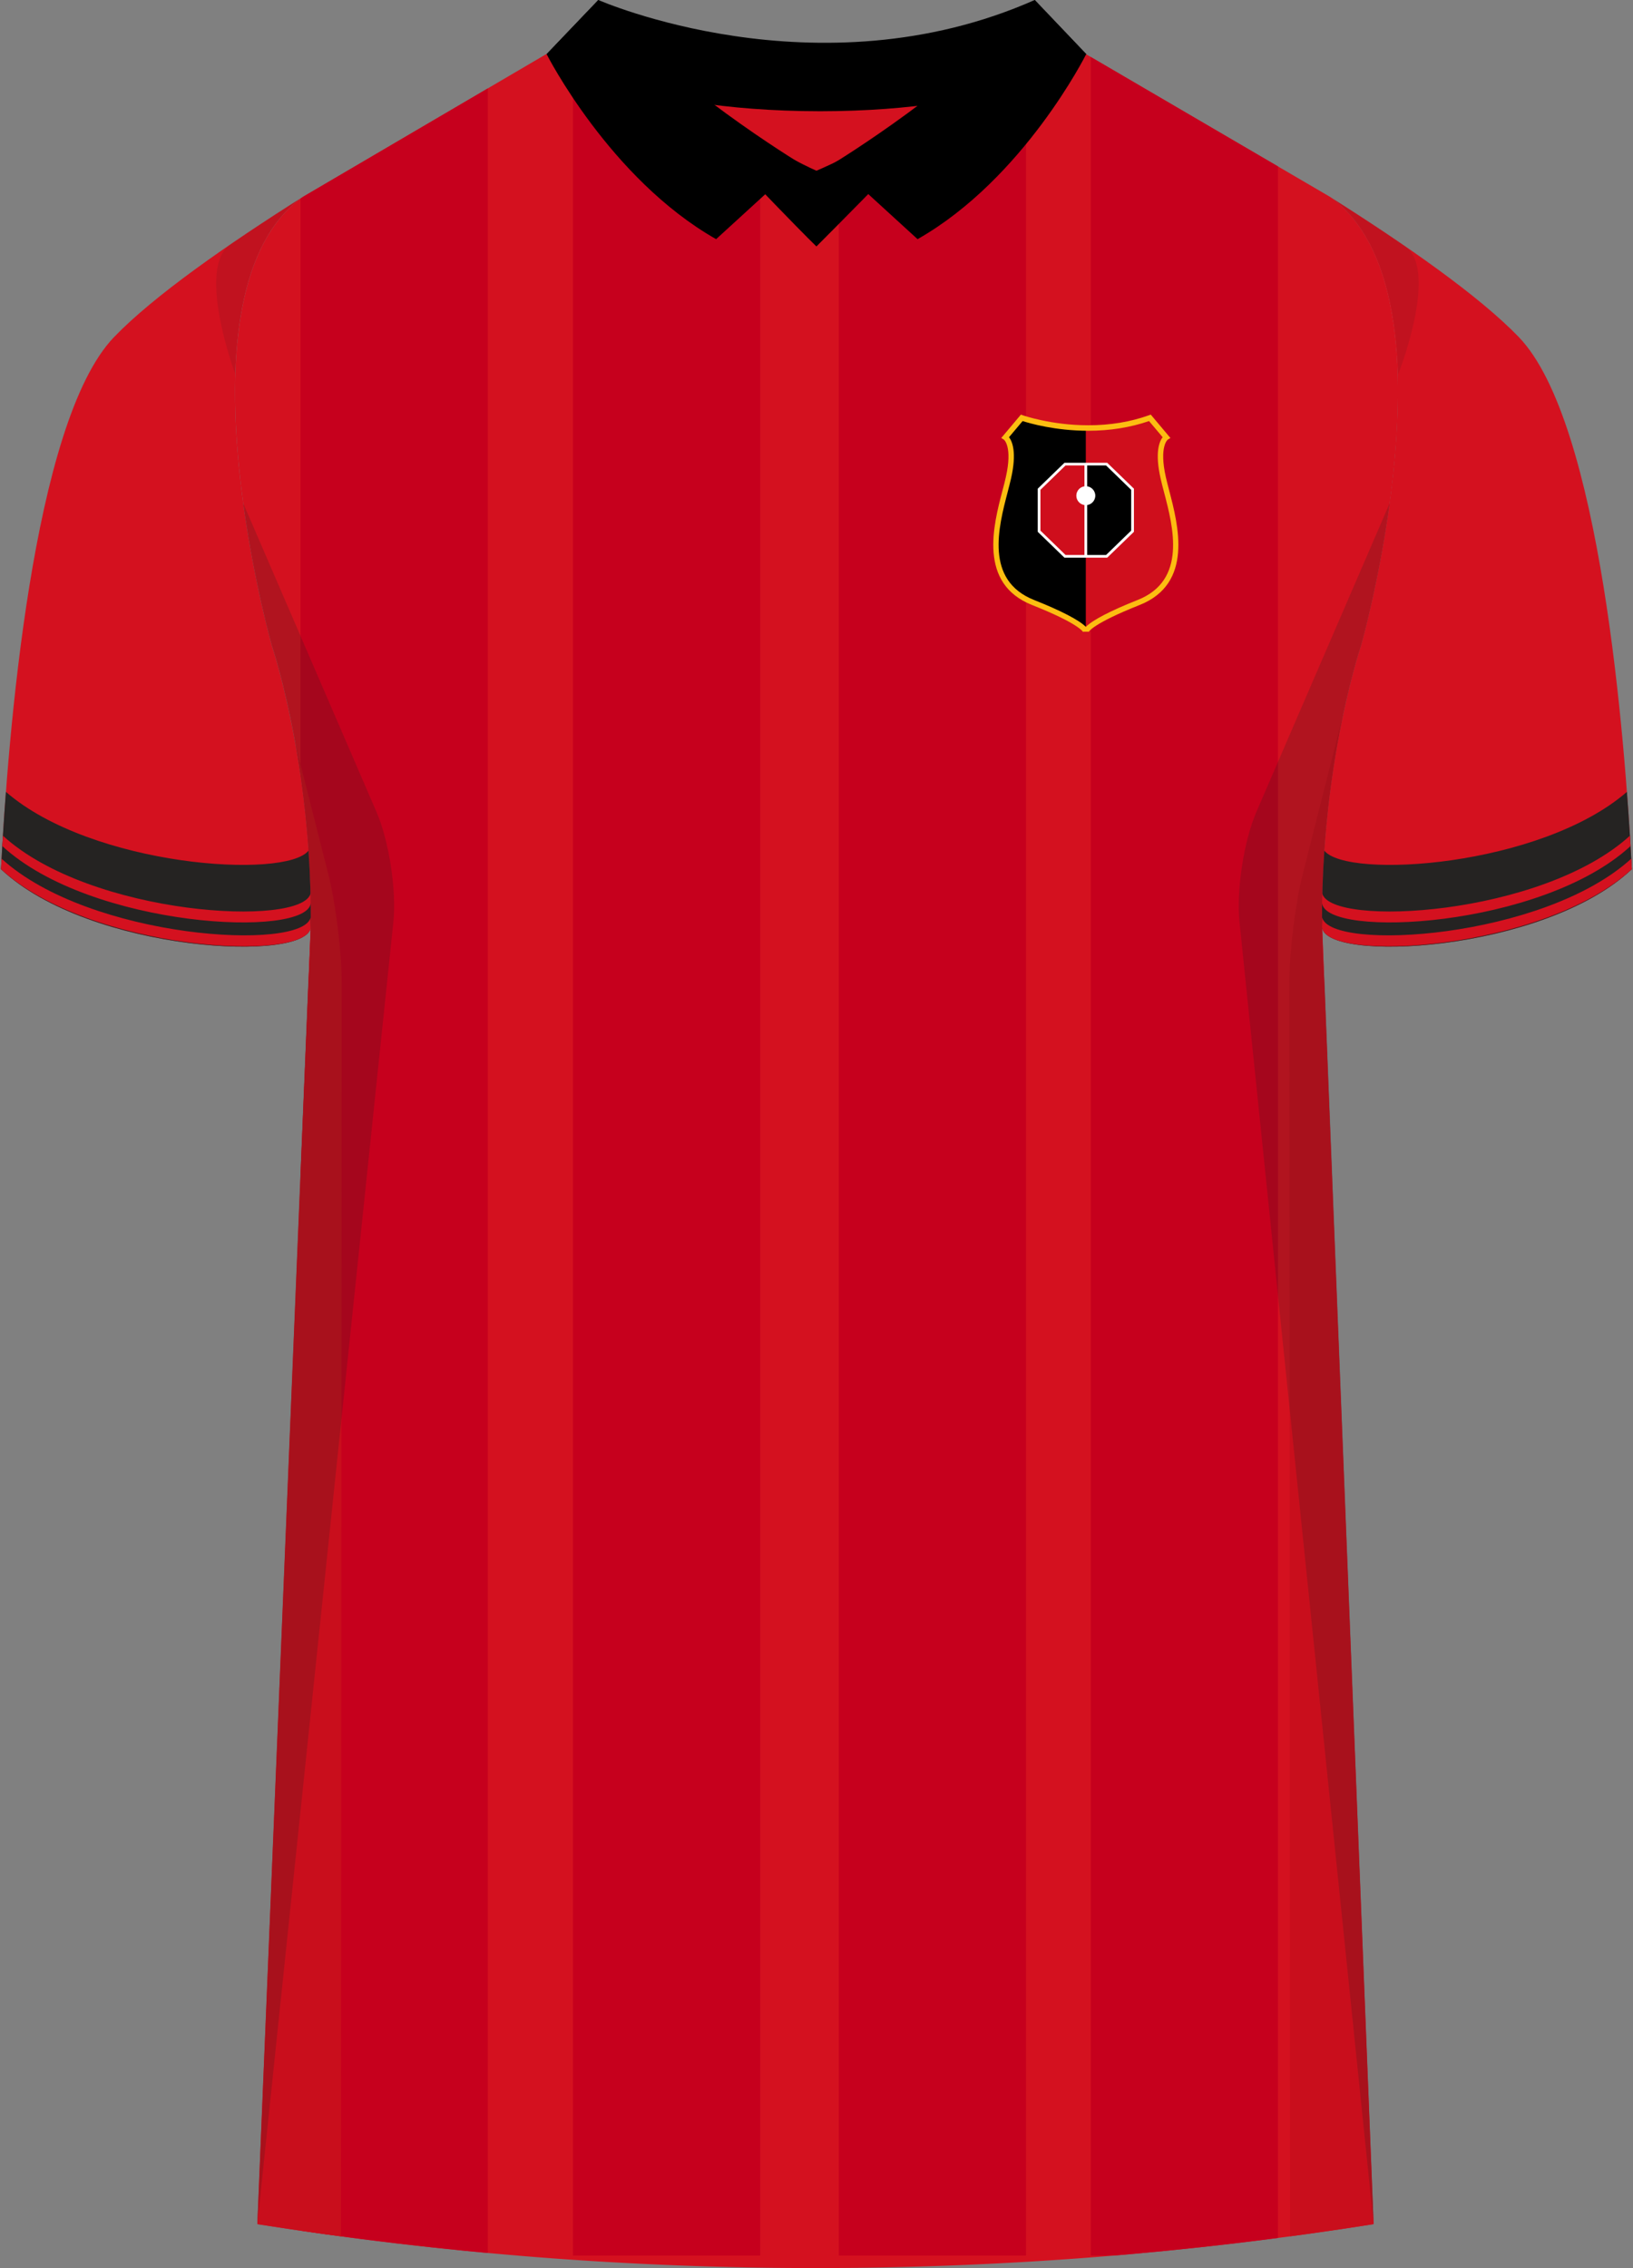
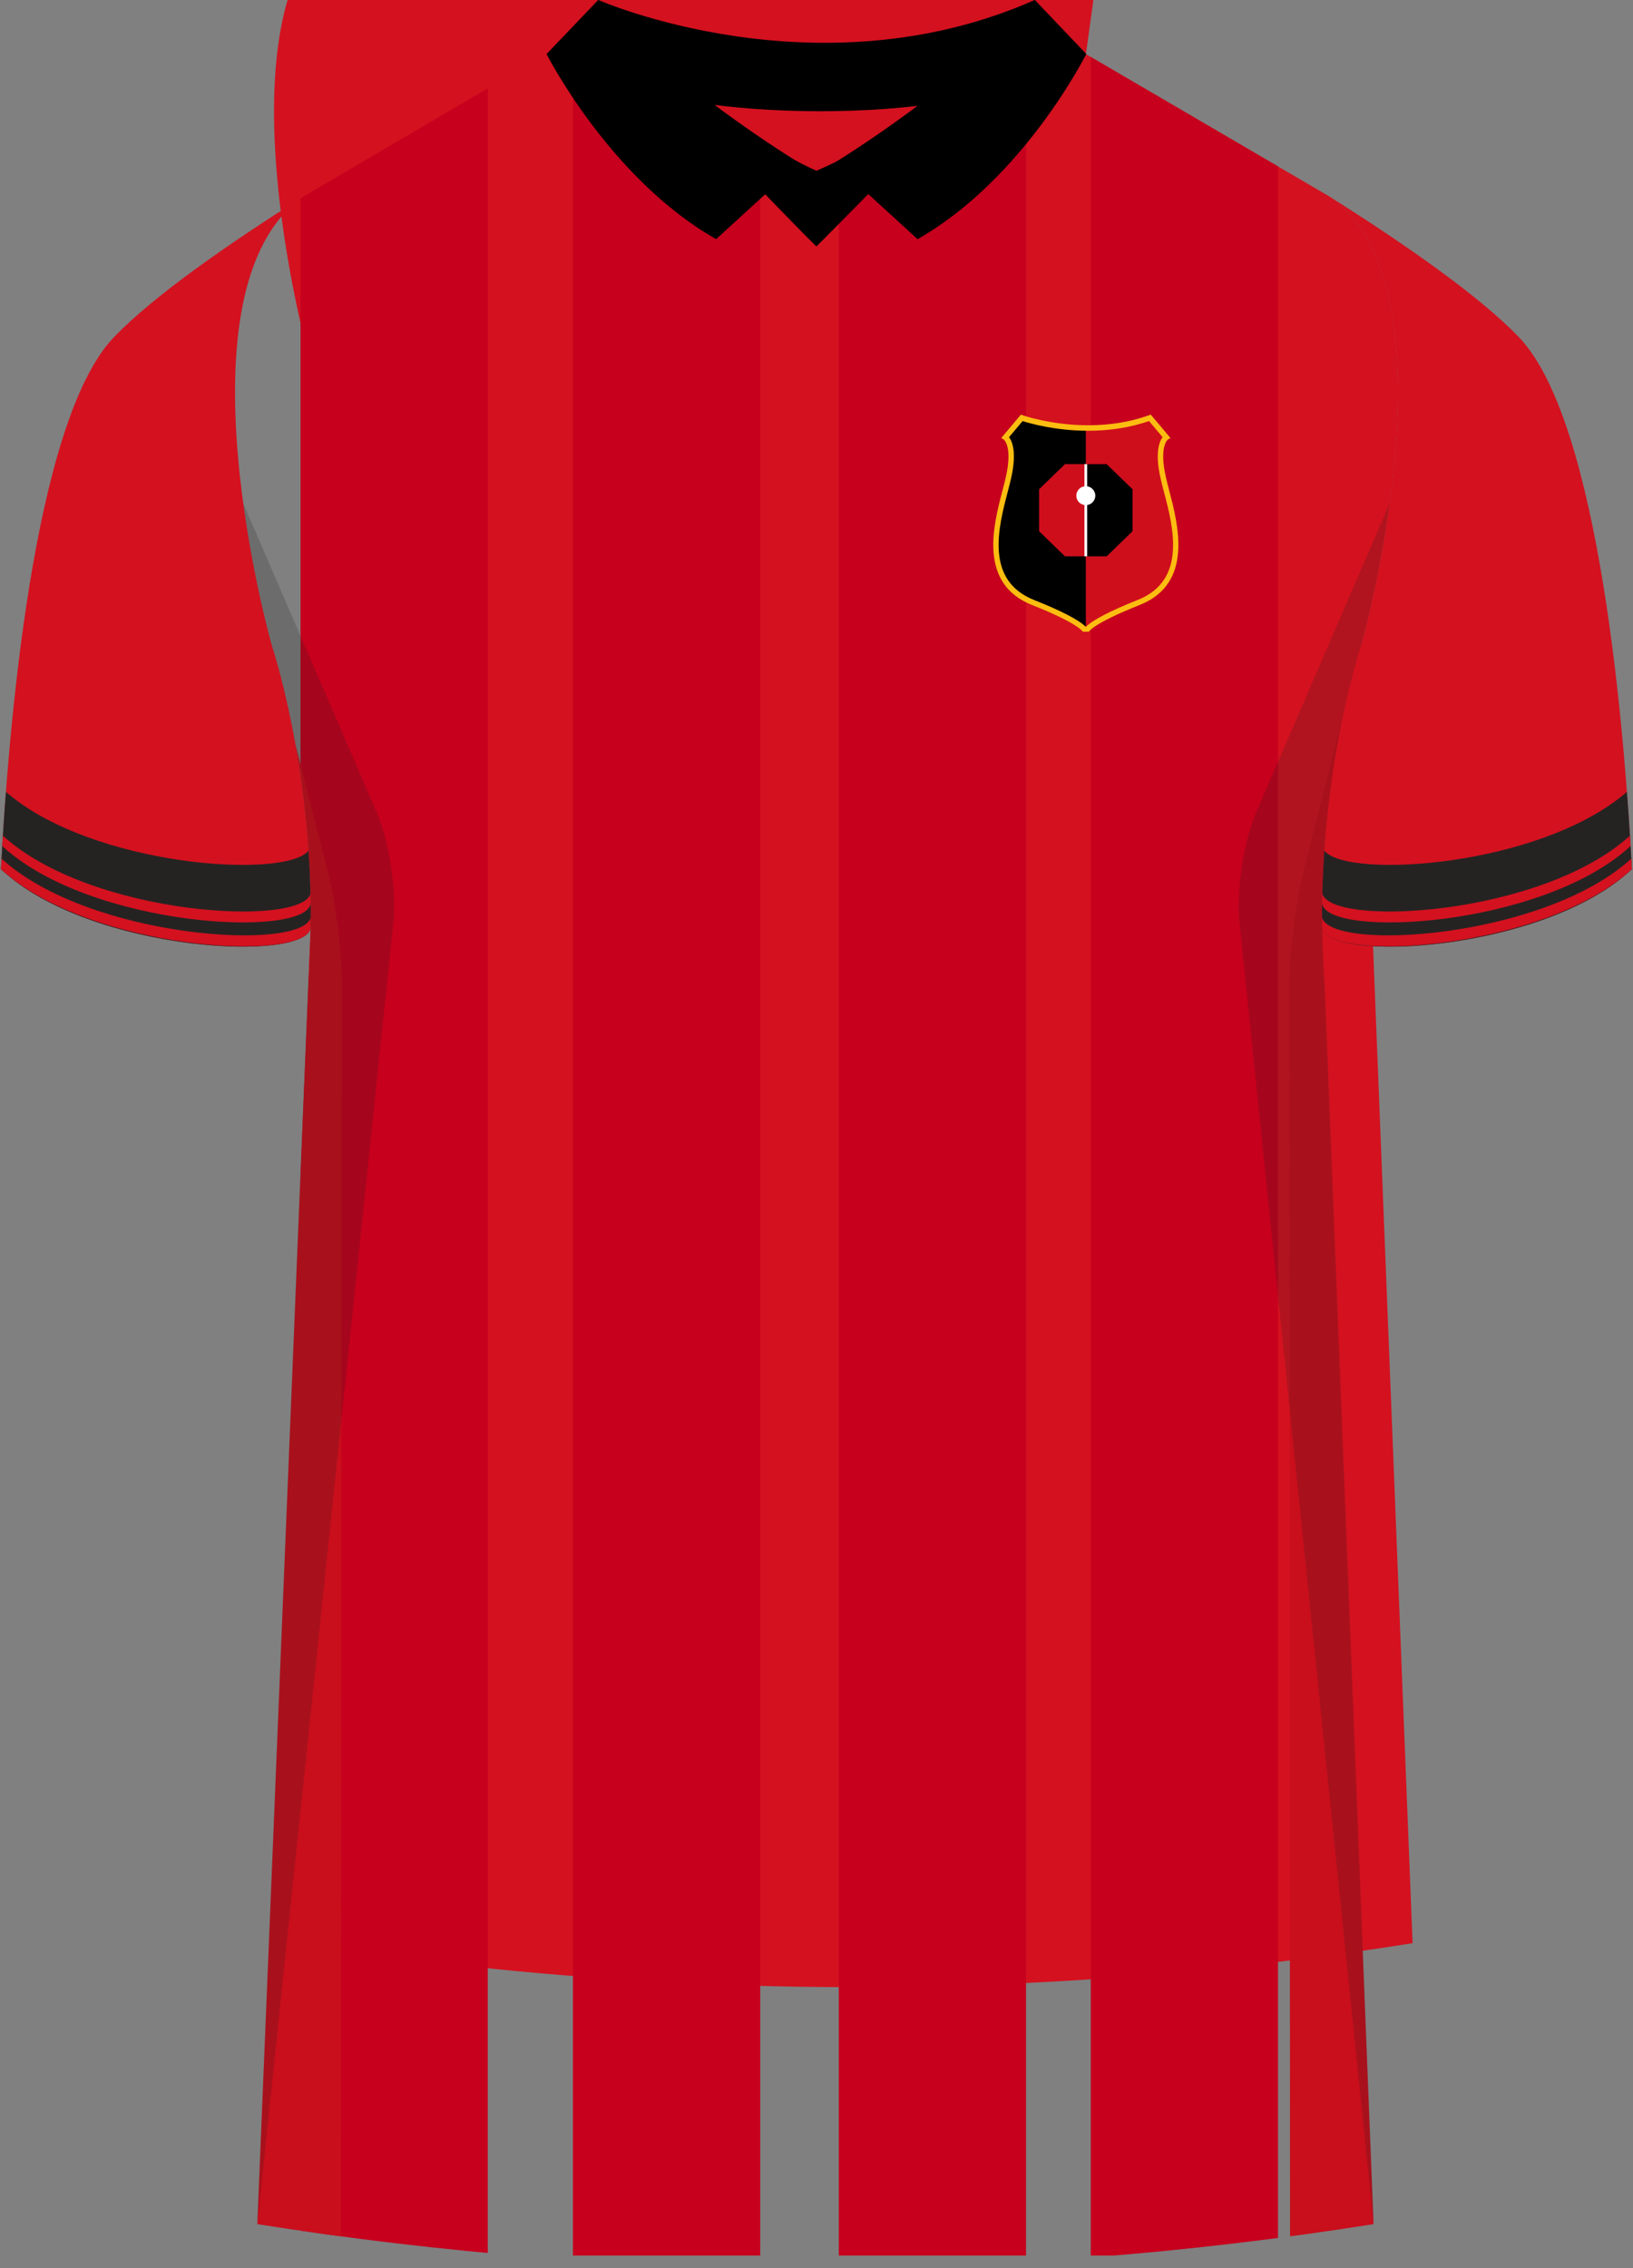
<svg xmlns="http://www.w3.org/2000/svg" viewBox="0 0 360 500">
  <rect x="0" y="0" width="360" height="500" fill="#808080" stroke="none" />
  <defs>
    <clipPath id="clippath">
      <path id="Body-2" d="m239.39 11.93 53.76 31.43c29.13 20.49 6.91 98.93 6.91 98.93s-8.95 26.4-8.59 61.93l11.35 286.08a786.54 786.54 0 0 1-246.07 0l11.77-286.08c.37-35.53-8.59-61.93-8.59-61.93s-22.22-78.45 6.91-98.93l53.58-31.43h118.96Z" class="cls-6" data-name="Body" />
    </clipPath>
    <clipPath id="clippath-1">
      <path id="Body-3" d="m238.75 11.56 54.38 31.8c29.13 20.49 6.91 98.93 6.91 98.93s-8.95 26.4-8.59 61.93L302.8 490.3a786.54 786.54 0 0 1-246.07 0L68.5 204.22c.37-35.53-8.59-61.93-8.59-61.93s-22.22-78.45 6.91-98.93l54.21-31.8 59.68 12.95 58.04-12.95Z" class="cls-1" data-name="Body" />
    </clipPath>
    <style>.cls-1{fill:none}.cls-2{clip-path:url(#clippath)}.cls-3{fill:#fff}.cls-4{fill:#fcbd11}.cls-5{fill:#cf0e1c}.cls-6{fill:#d4111f}.cls-7{fill:#c90e1c}.cls-8{fill:#c6001d}.cls-9{fill:#252322}.cls-10,.cls-11{fill:#231f20}.cls-12{clip-path:url(#clippath-1)}.cls-13{isolation:isolate}.cls-14{mix-blend-mode:multiply;opacity:.2}.cls-11{opacity:.5}</style>
  </defs>
  <g class="cls-13">
    <g id="Laag_1" data-name="Laag 1">
      <g id="Rennes">
        <g id="Jersey_Pattern" data-name="Jersey Pattern">
-           <path id="Body" d="m239.39 11.93 53.76 31.43c29.13 20.49 6.91 98.93 6.91 98.93s-8.95 26.4-8.59 61.93l11.35 286.08a786.54 786.54 0 0 1-246.07 0l11.77-286.08c.37-35.53-8.59-61.93-8.59-61.93s-22.22-78.45 6.91-98.93l53.58-31.43h118.96Z" class="cls-6" />
+           <path id="Body" d="m239.39 11.93 53.76 31.43c29.13 20.49 6.91 98.93 6.91 98.93l11.35 286.08a786.54 786.54 0 0 1-246.07 0l11.77-286.08c.37-35.53-8.59-61.93-8.59-61.93s-22.22-78.45 6.91-98.93l53.58-31.43h118.96Z" class="cls-6" />
          <g class="cls-2">
            <path d="M126.31-13.45h41.28v510.67h-41.28zM184.91-13.45h41.28v510.67h-41.28zM240.46-13.45h41.28v510.67h-41.28zM66.25-13.45h41.28v510.67H66.25z" class="cls-8" />
          </g>
        </g>
        <g id="Side_Stripes" data-name="Side Stripes">
          <g class="cls-12">
            <g>
              <path d="m296.18 157.19-8.99 35.54c-1.62 6.41-2.94 17.05-2.94 23.66l.15 281.43h23.75l-11.97-340.63M63.39 157.19l8.99 35.54c1.62 6.41 2.94 17.05 2.94 23.66l-.15 281.43H51.42l11.97-340.63" class="cls-7" />
            </g>
          </g>
        </g>
        <g id="Sleeves">
          <g>
            <path d="M291.46 204.23c.09 8.13 48.73 5.8 68.28-12.63-1.48-28.68-6.87-98.58-24.92-117.3-8.76-9.09-25-20.42-41.69-30.94 29.13 20.49 6.91 98.93 6.91 98.93s-8.95 26.4-8.59 61.93ZM68.51 204.23c-.08 8.13-48.73 5.8-68.28-12.63C1.7 162.92 7.1 93.02 25.15 74.3c8.76-9.09 24.99-20.42 41.68-30.94-29.13 20.49-6.91 98.93-6.91 98.93s8.95 26.4 8.59 61.93Z" class="cls-6" />
          </g>
        </g>
        <g id="Logo">
          <g>
            <g>
              <path d="m253.5 92.12 3.62 4.3s-2.37 1.47-.68 8.93c1.7 7.46 7.51 22.34-5.43 27.47-11.68 4.64-11.64 6.44-11.64 6.44s.04-1.81-11.64-6.44c-12.94-5.13-7.12-20.01-5.43-27.47 1.7-7.46-.68-8.93-.68-8.93l3.62-4.3s14.13 5.05 28.26 0Z" class="cls-5" />
              <path d="m225.24 92.12-3.62 4.3s2.37 1.47.68 8.93c-1.7 7.46-7.51 22.34 5.43 27.47 11.68 4.64 11.64 6.44 11.64 6.44v-44.9c-8.11-.09-14.13-2.24-14.13-2.24Z" />
            </g>
            <path d="M239.96 139.38s.02-.04.02-.12h-1.2c0 .08.02.12.02.12-.03-.07-.83-1.86-11.28-6.01-11.9-4.72-8.53-17.57-6.52-25.24.28-1.05.54-2.04.73-2.92 1.53-6.74-.39-8.27-.41-8.29l-.59-.37 4.33-5.15.39.14c.06.02 6.29 2.21 14.45 2.21 4.79 0 9.3-.74 13.4-2.21l.39-.14 4.33 5.15-.59.37s-1.95 1.49-.41 8.29c.2.87.46 1.87.73 2.92 2.01 7.68 5.37 20.52-6.52 25.24-10.46 4.15-11.25 5.93-11.28 6.01Zm-17.52-43c.71.91 1.76 3.32.45 9.1-.2.89-.47 1.9-.74 2.96-2.03 7.76-5.1 19.49 5.81 23.82 5.99 2.38 9.98 4.46 11.42 5.93 1.44-1.47 5.43-3.56 11.42-5.93 10.91-4.33 7.84-16.06 5.8-23.82-.28-1.06-.54-2.06-.74-2.96-1.31-5.78-.26-8.19.45-9.1l-3-3.56c-4.13 1.42-8.64 2.14-13.41 2.14-7.29 0-12.94-1.65-14.46-2.14l-3 3.56Z" class="cls-4" />
          </g>
          <g>
            <path d="M243.97 102.32h-4.6v20.32h4.6l5.71-5.54v-9.24l-5.71-5.54z" />
            <path d="m234.78 102.32-5.71 5.54v9.24l5.71 5.54h4.59v-20.32h-4.59z" class="cls-5" />
-             <path d="M244.09 122.94h-9.43l-5.89-5.71v-9.5l5.89-5.71h9.43l5.89 5.71v9.5l-5.89 5.71Zm-9.19-.6h8.94l5.53-5.37v-8.99l-5.53-5.37h-8.94l-5.53 5.37v8.99l5.53 5.37Z" class="cls-3" />
            <path d="M239.07 102.32h.6v20.32h-.6z" class="cls-3" />
            <path d="M241.46 109.27c0-1.15-.94-2.09-2.09-2.09s-2.09.94-2.09 2.09.94 2.09 2.09 2.09 2.09-.94 2.09-2.09Z" class="cls-3" />
          </g>
        </g>
        <g id="Cuffs">
          <path d="M359.74 191.6c-.24-4.71-.59-10.52-1.08-17.04-19.01 16.51-61.67 19.33-66.71 12.96-.36 5.27-.55 10.87-.49 16.72.08 8.13 48.73 5.8 68.28-12.63Z" class="cls-9" />
        </g>
        <g id="Shading" class="cls-14">
          <path d="M67.9 217.65c3.28-42.1-8-75.36-8-75.36s-3.92-13.84-6.31-31.41l29.42 68.13c2.77 6.4 4.43 17.31 3.71 24.25L56.74 490.3l11.17-272.66ZM292.07 217.65c-3.28-42.1 8-75.36 8-75.36s3.92-13.84 6.31-31.41l-29.42 68.13c-2.77 6.4-4.43 17.31-3.71 24.25l29.57 287.04-10.75-272.66Z" class="cls-10" />
-           <path d="M50.65 53.98c5.17-3.55 10.65-7.13 16.17-10.62-10.67 7.5-14.45 22.78-14.95 39.13 0 0-8.61-23.09-1.22-28.52ZM309.84 54.34a537.69 537.69 0 0 0-16.71-10.98c10.67 7.5 14.61 22.78 15.12 39.13 0 0 8.98-22.73 1.59-28.16Z" class="cls-11" />
        </g>
        <g id="Collar">
          <path d="M185.33 42.09s11.06-8.36 24.58-20.96c-8.35 1.22-17.89 1.97-28.72 1.97-11.78 0-22.13-.9-31.14-2.3 13.73 12.78 25.04 21.29 25.04 21.29l4.99 1.77 5.24-1.77Z" class="cls-6" />
          <g id="Collar-2" data-name="Collar">
            <path d="M216.59 6.08c-2.61 17.48-36.61 31.56-36.61 31.56S146.84 23 144.23 5.52l-8.5 2.56c36.41 38.76 44.25 46.25 44.25 46.25s29.14-29.08 44.25-46.25l-7.64-1.99Z" />
          </g>
          <path d="M228.1 0c-47.95 21.23-96.19 0-96.19 0l-11.4 11.93s17.44 12.57 60.3 12.59c41.56-.02 57.7-11.83 58.66-12.59L228.11 0Z" />
          <g>
            <path d="M176.25 35.92S147.75 18.7 131.9 0l-11.4 11.93s13.91 27.48 37.37 40.79l18.38-16.8ZM183.9 35.92S212.25 18.7 228.1 0l11.36 11.93s-13.73 27.48-37.18 40.79l-18.38-16.8Z" />
          </g>
        </g>
        <path d="M291.49 196.95c1.86 7.52 48.39 5.01 67.83-12.72l.14 2.28c-19.58 18.06-67.2 20.44-68.01 12.57.01-.72.03-1.43.04-2.13Z" class="cls-6" />
        <path d="M291.49 202.28c1.86 7.52 48.69 4.74 68.13-12.99l.12 2.31c-19.58 18.06-67.48 20.68-68.29 12.82.01-.72.03-1.43.04-2.13Z" class="cls-6" />
        <g id="Cuffs-2" data-name="Cuffs">
          <path d="M.22 191.6c.24-4.71.59-10.52 1.08-17.04 19.01 16.51 61.67 19.33 66.71 12.96.36 5.27.55 10.87.49 16.72-.08 8.13-48.73 5.8-68.28-12.63Z" class="cls-9" />
        </g>
        <path d="M68.47 196.95c-1.86 7.52-48.39 5.01-67.83-12.72l-.14 2.28c19.58 18.06 67.2 20.44 68.01 12.57-.01-.72-.03-1.43-.04-2.13Z" class="cls-6" />
        <path d="M68.47 202.28c-1.86 7.52-48.69 4.74-68.13-12.99l-.12 2.31c19.58 18.06 67.48 20.68 68.29 12.82-.01-.72-.03-1.43-.04-2.13Z" class="cls-6" />
      </g>
    </g>
  </g>
</svg>